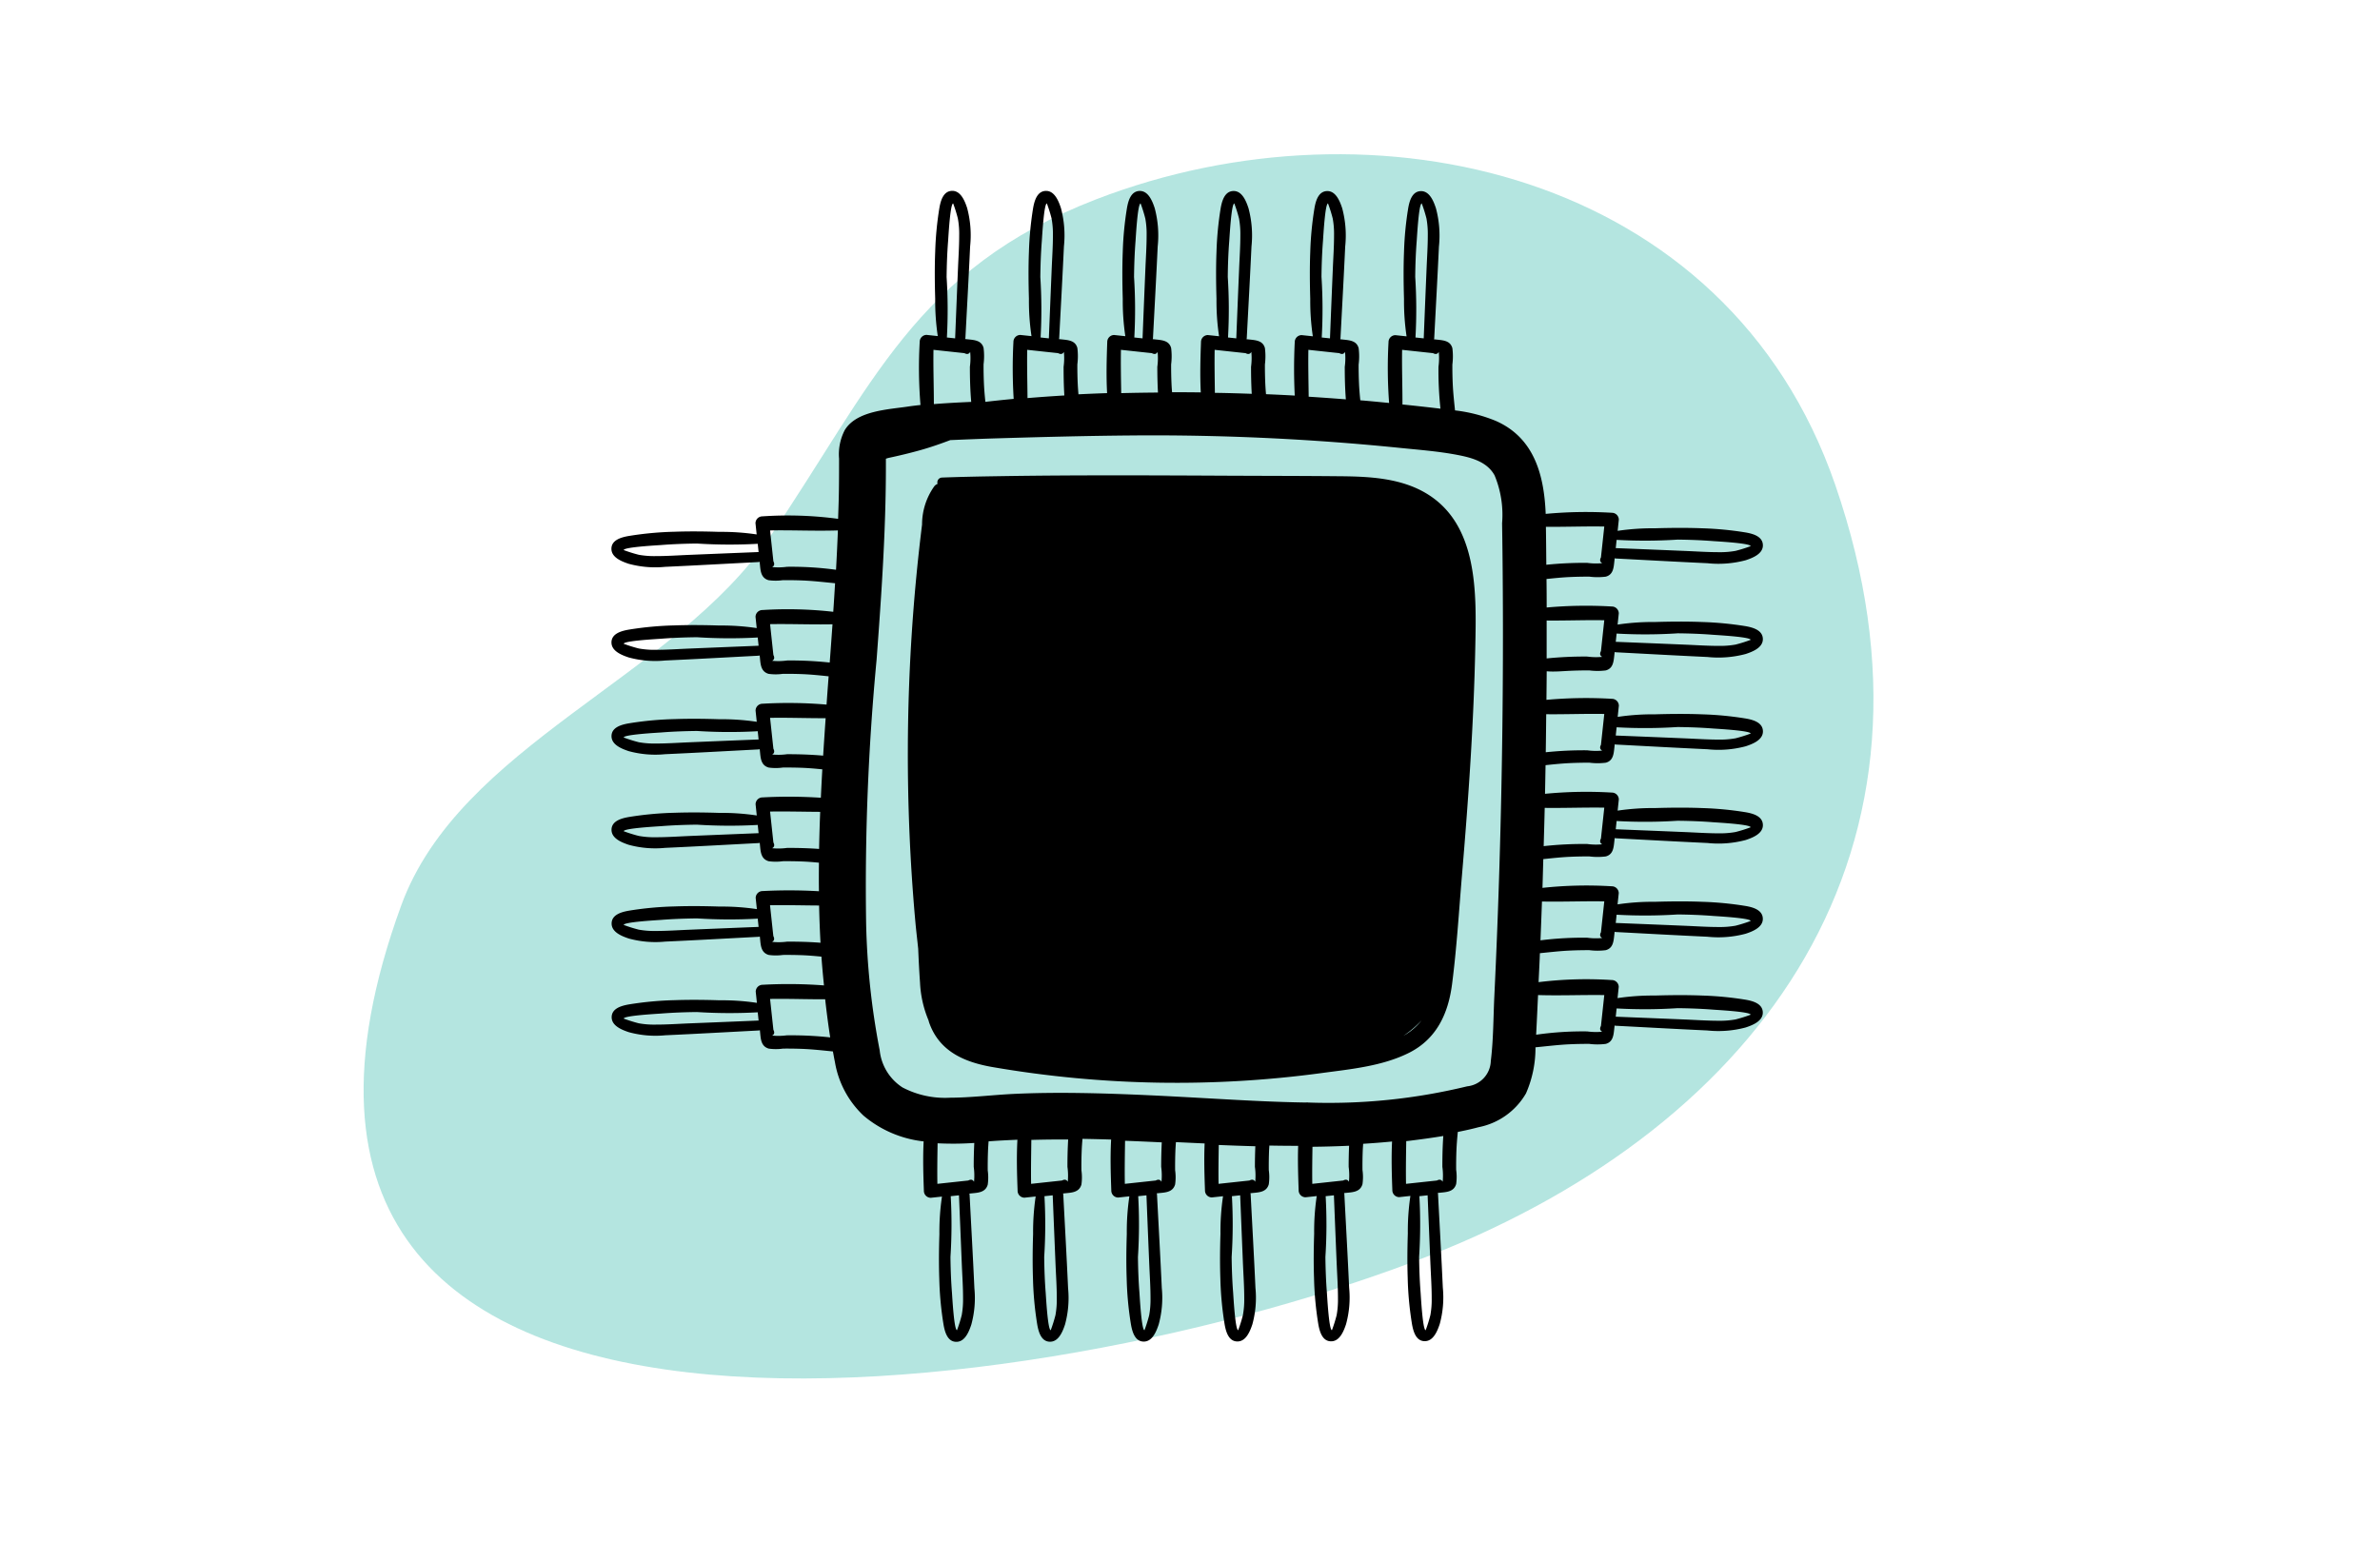
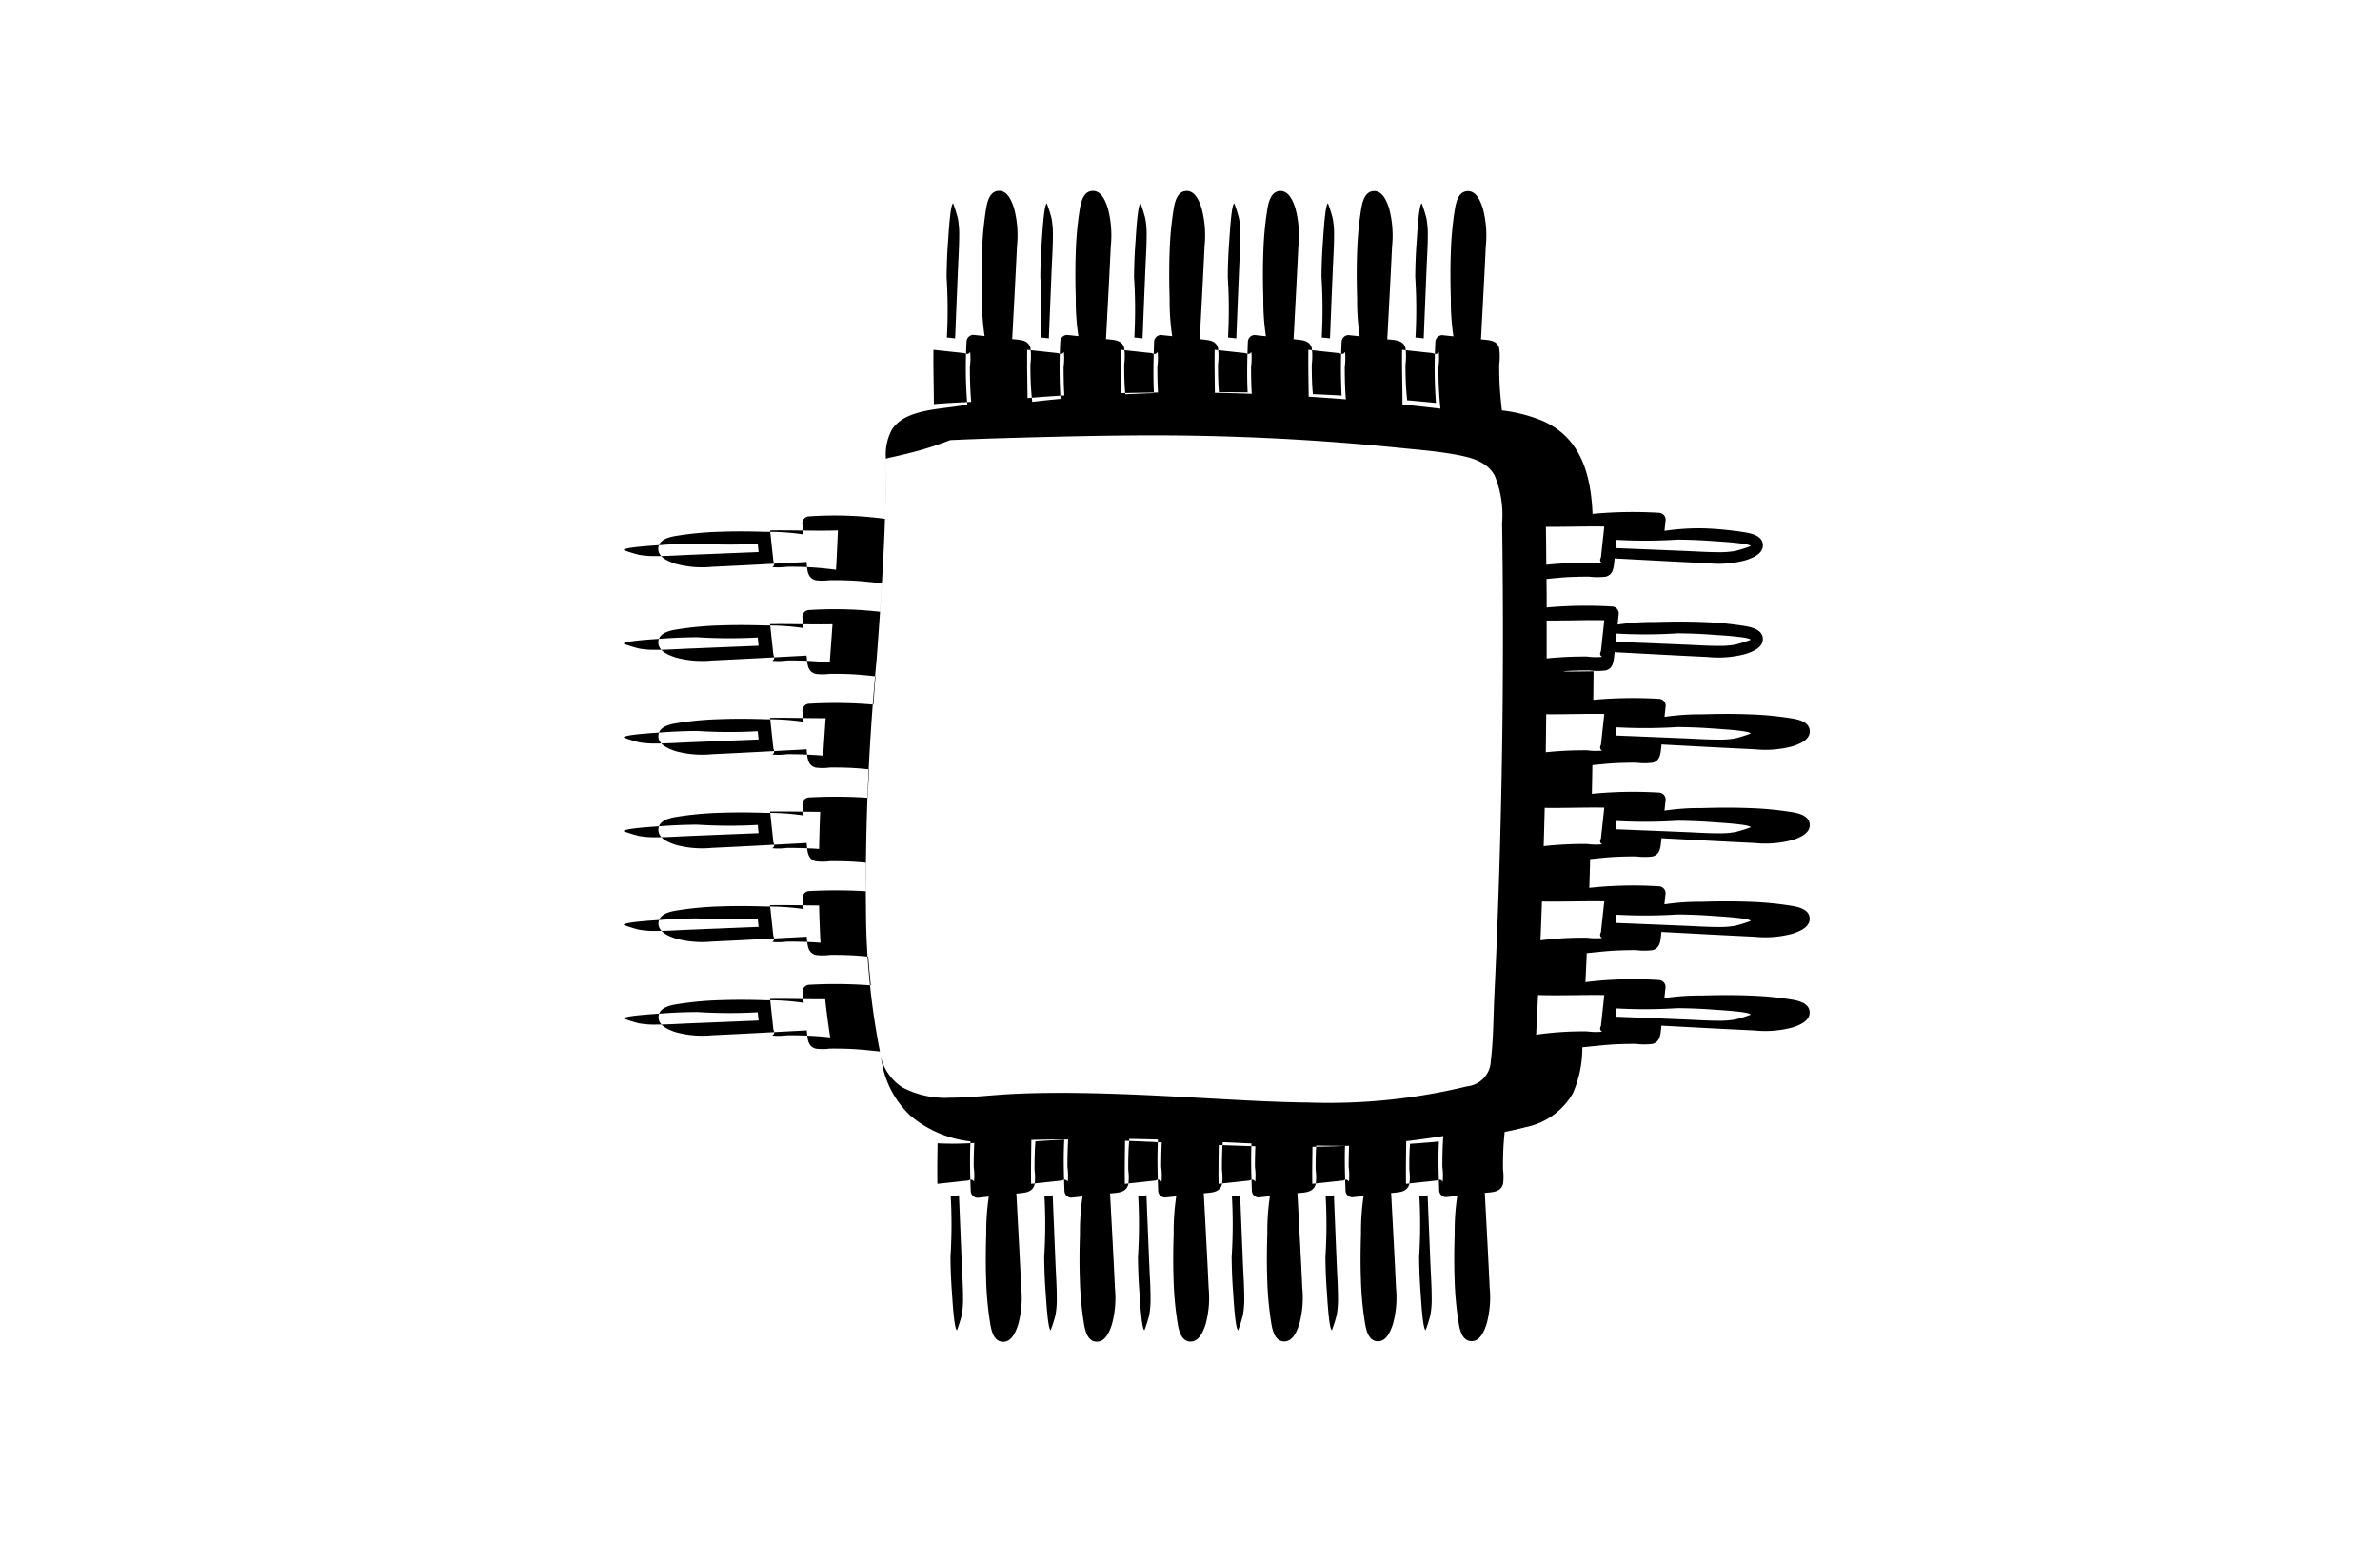
<svg xmlns="http://www.w3.org/2000/svg" width="216" height="140" viewBox="0 0 216 140">
-   <path id="Path_36184" data-name="Path 36184" d="M387.945-51.369c-9.826-28.445-41.876-35.6-67.035-25.91-16.473,6.344-20.374,17.015-29.641,30.651-8.7,12.812-28.176,18.931-33.472,33.481-20.786,57.078,58.989,45.3,93.394,31.738C381.483,6.65,399.366-18.313,387.945-51.369Z" transform="translate(-221.393 95.358)" fill="#95dad3" opacity="0.705" />
  <g id="i_operations">
    <g id="Layer_2" data-name="Layer 2" transform="translate(-473.059 -321)">
      <rect id="Rectangle_4057" data-name="Rectangle 4057" width="216" height="140" transform="translate(473.059 321)" fill="none" />
    </g>
    <g id="Layer_1" data-name="Layer 1" transform="translate(-488.828 -329.506)">
      <g id="Group_5823" data-name="Group 5823" transform="translate(544.324 346.866)">
-         <path id="Path_39296" data-name="Path 39296" d="M613.838,370.061c-2.3-1.353-5.087-1.5-7.69-1.523-3.447-.035-6.894-.033-10.342-.05-6.907-.033-13.817-.067-20.724.044-1.712.027-3.42.059-5.13.124a.437.437,0,0,0-.411.576.69.69,0,0,0-.281.192,5.975,5.975,0,0,0-1.129,3.5q-.313,2.526-.552,5.061-.484,5.169-.651,10.363a169.527,169.527,0,0,0,.588,20.548c.076.844.177,1.685.265,2.529.043,1.021.092,2.042.165,3.06a10.046,10.046,0,0,0,.77,3.434c.022.066.033.134.056.2.929,2.654,3.242,3.622,5.842,4.062a98.3,98.3,0,0,0,29.823.523c2.635-.355,5.487-.624,7.9-1.837,2.487-1.253,3.547-3.546,3.893-6.205.425-3.272.623-6.589.9-9.876.585-6.907,1.073-13.827,1.211-20.759C618.439,379.184,618.63,372.879,613.838,370.061Zm-2.008,49.261a9.886,9.886,0,0,0,1.636-1.394A5.492,5.492,0,0,1,611.831,419.323Z" transform="translate(-539.945 -342.668)" />
-         <path id="Path_39297" data-name="Path 39297" d="M631.335,390.394q.871-.038,1.74-.034a5.89,5.89,0,0,0,1.486,0c.663-.179.711-.787.774-1.371l.032-.3a.411.411,0,0,0,.09.023c2.775.145,5.551.3,8.326.429a9.6,9.6,0,0,0,3.478-.272c.609-.2,1.541-.563,1.556-1.325.016-.835-.9-1.081-1.562-1.2a30.276,30.276,0,0,0-3.968-.379c-1.417-.055-2.836-.042-4.252,0a21.717,21.717,0,0,0-3.4.234l.107-1.016a.63.63,0,0,0-.623-.624,39.925,39.925,0,0,0-5.921.09q0-1.3-.016-2.588c.717-.074,1.433-.148,2.156-.179q.871-.038,1.74-.033a5.945,5.945,0,0,0,1.486,0c.663-.18.711-.787.774-1.371l.032-.3a.49.49,0,0,0,.09.023c2.775.145,5.551.3,8.326.428a9.576,9.576,0,0,0,3.478-.272c.609-.2,1.541-.563,1.556-1.325.016-.834-.9-1.08-1.562-1.194a30.07,30.07,0,0,0-3.968-.38c-1.417-.054-2.836-.041-4.252,0a21.856,21.856,0,0,0-3.4.233l.107-1.015a.632.632,0,0,0-.623-.625,39.4,39.4,0,0,0-6.013.1c-.143-3.491-1.02-6.907-4.545-8.447a13.941,13.941,0,0,0-3.685-.946c-.082-.805-.171-1.609-.207-2.42q-.038-.871-.033-1.742a5.884,5.884,0,0,0,0-1.485c-.179-.664-.787-.711-1.371-.774l-.3-.032a.411.411,0,0,0,.023-.09c.144-2.776.3-5.551.428-8.326a9.574,9.574,0,0,0-.271-3.478c-.2-.61-.563-1.542-1.326-1.556-.834-.016-1.08.9-1.194,1.562a30.047,30.047,0,0,0-.379,3.968c-.055,1.417-.042,2.836,0,4.252a21.85,21.85,0,0,0,.233,3.4l-1.015-.108a.63.63,0,0,0-.623.624,42.591,42.591,0,0,0,.053,5.53c-.76-.074-1.519-.149-2.28-.215l-.334-.026c-.05-.5-.094-1-.116-1.509q-.038-.871-.035-1.742a5.881,5.881,0,0,0,0-1.485c-.18-.664-.787-.711-1.371-.774l-.3-.032a.489.489,0,0,0,.023-.09c.145-2.776.3-5.551.428-8.326a9.577,9.577,0,0,0-.272-3.478c-.2-.61-.563-1.542-1.325-1.556-.834-.016-1.08.9-1.194,1.562a30.048,30.048,0,0,0-.38,3.968c-.055,1.417-.042,2.836,0,4.252a21.858,21.858,0,0,0,.233,3.4l-1.015-.108a.632.632,0,0,0-.625.624,48.587,48.587,0,0,0,0,4.865c-.87-.05-1.739-.09-2.609-.127-.028-.319-.05-.638-.065-.958q-.038-.871-.034-1.742a5.881,5.881,0,0,0,0-1.485c-.179-.664-.787-.711-1.371-.774l-.3-.032a.411.411,0,0,0,.023-.09c.145-2.776.3-5.551.429-8.326a9.6,9.6,0,0,0-.272-3.478c-.2-.61-.563-1.542-1.325-1.556-.835-.016-1.081.9-1.2,1.562a30.234,30.234,0,0,0-.379,3.968c-.055,1.417-.042,2.836,0,4.252a21.571,21.571,0,0,0,.233,3.4l-1.016-.108a.63.63,0,0,0-.623.624c-.054,1.486-.1,3.045-.019,4.581q-1.3-.016-2.607-.017c-.022-.26-.041-.522-.051-.784q-.038-.871-.033-1.742a5.939,5.939,0,0,0,0-1.485c-.18-.664-.787-.711-1.371-.774l-.3-.032a.494.494,0,0,0,.023-.09c.145-2.776.3-5.551.428-8.326a9.576,9.576,0,0,0-.272-3.478c-.2-.61-.563-1.542-1.325-1.556-.834-.016-1.08.9-1.194,1.562a30.028,30.028,0,0,0-.38,3.968c-.054,1.417-.041,2.836,0,4.252a21.85,21.85,0,0,0,.233,3.4l-1.015-.108a.632.632,0,0,0-.625.624c-.054,1.51-.1,3.092-.014,4.652-.866.027-1.732.066-2.6.107-.027-.326-.051-.652-.066-.979q-.038-.871-.033-1.742a5.884,5.884,0,0,0,0-1.485c-.179-.664-.787-.711-1.371-.774l-.3-.032a.411.411,0,0,0,.023-.09c.145-2.776.3-5.551.429-8.326a9.6,9.6,0,0,0-.272-3.478c-.2-.61-.562-1.542-1.325-1.556-.835-.016-1.081.9-1.2,1.562a30.255,30.255,0,0,0-.379,3.968c-.055,1.417-.042,2.836,0,4.252a21.563,21.563,0,0,0,.233,3.4l-1.016-.108a.63.63,0,0,0-.624.624,45.469,45.469,0,0,0,.022,5.18q-1.286.12-2.568.27c-.056-.555-.107-1.111-.131-1.67q-.038-.871-.033-1.742a5.881,5.881,0,0,0,0-1.485c-.179-.664-.787-.711-1.371-.774l-.3-.032a.489.489,0,0,0,.023-.09c.145-2.776.3-5.551.428-8.326a9.6,9.6,0,0,0-.271-3.478c-.2-.61-.564-1.542-1.326-1.556-.834-.016-1.08.9-1.194,1.562a30.036,30.036,0,0,0-.379,3.968c-.055,1.417-.042,2.836,0,4.252a21.851,21.851,0,0,0,.233,3.4l-1.015-.108a.63.63,0,0,0-.623.624,41.152,41.152,0,0,0,.07,5.738c-.364.042-.729.081-1.093.137-1.826.277-4.7.371-5.776,2.138a4.743,4.743,0,0,0-.52,2.592c0,1.132,0,2.265-.025,3.4-.014.689-.041,1.378-.063,2.068a34.237,34.237,0,0,0-6.875-.225.629.629,0,0,0-.623.624l.107,1.016a21.7,21.7,0,0,0-3.4-.233c-1.349-.043-2.7-.059-4.05-.011a29.927,29.927,0,0,0-4.17.387c-.653.115-1.587.357-1.561,1.194.023.763.94,1.119,1.555,1.325a9.14,9.14,0,0,0,3.31.281c2.832-.129,5.664-.289,8.495-.436a.489.489,0,0,0,.09-.024l.012.11c.068.641.062,1.346.794,1.56a4.64,4.64,0,0,0,1.292,0q.871-.009,1.74.024c1.009.038,2.008.156,3.01.254-.053.865-.106,1.728-.166,2.592a36.683,36.683,0,0,0-6.431-.16.628.628,0,0,0-.623.623l.107,1.015a21.688,21.688,0,0,0-3.4-.233c-1.349-.043-2.7-.057-4.05-.011a30.284,30.284,0,0,0-4.17.387c-.653.115-1.587.358-1.561,1.194.023.764.94,1.119,1.555,1.326a9.14,9.14,0,0,0,3.31.28c2.832-.128,5.664-.289,8.495-.436a.407.407,0,0,0,.09-.023l.012.109c.068.643.062,1.347.794,1.561a4.634,4.634,0,0,0,1.292,0q.871-.009,1.74.024c.812.031,1.616.115,2.421.2q-.1,1.283-.189,2.568a40.7,40.7,0,0,0-5.819-.079.629.629,0,0,0-.623.623l.107,1.016a21.7,21.7,0,0,0-3.4-.233c-1.349-.043-2.7-.058-4.05-.011a29.918,29.918,0,0,0-4.17.387c-.653.115-1.587.357-1.561,1.194.023.763.94,1.119,1.555,1.325a9.138,9.138,0,0,0,3.31.28c2.832-.128,5.664-.288,8.495-.435a.489.489,0,0,0,.09-.024l.012.109c.068.643.062,1.347.794,1.561a4.633,4.633,0,0,0,1.292,0q.871-.009,1.74.023c.618.024,1.23.079,1.843.14q-.074,1.288-.133,2.579a44.584,44.584,0,0,0-5.3-.031.628.628,0,0,0-.623.623l.107,1.015a21.689,21.689,0,0,0-3.4-.233c-1.349-.043-2.7-.057-4.05-.011a30.1,30.1,0,0,0-4.17.387c-.653.115-1.587.357-1.561,1.194.023.763.94,1.119,1.555,1.326a9.139,9.139,0,0,0,3.31.279c2.832-.128,5.664-.289,8.495-.436a.494.494,0,0,0,.09-.023l.012.109c.068.643.062,1.347.794,1.561a4.638,4.638,0,0,0,1.292,0q.871-.009,1.74.024c.515.019,1.026.062,1.536.111-.01.864-.013,1.727,0,2.591a46.339,46.339,0,0,0-5.118-.016.629.629,0,0,0-.623.624l.107,1.015a21.827,21.827,0,0,0-3.4-.232c-1.349-.044-2.7-.059-4.05-.012a30.284,30.284,0,0,0-4.17.387c-.653.116-1.587.358-1.561,1.2.023.763.94,1.119,1.555,1.325a9.14,9.14,0,0,0,3.31.28c2.832-.128,5.664-.288,8.495-.436a.407.407,0,0,0,.09-.023l.012.109c.068.643.062,1.347.794,1.561a4.638,4.638,0,0,0,1.292,0q.871-.009,1.74.023c.588.023,1.172.074,1.753.131.061.872.143,1.741.231,2.612a42.6,42.6,0,0,0-5.571-.057.63.63,0,0,0-.623.625l.107,1.015a21.681,21.681,0,0,0-3.4-.233c-1.349-.043-2.7-.057-4.05-.011a30.1,30.1,0,0,0-4.17.387c-.653.115-1.587.357-1.561,1.194.023.763.94,1.119,1.555,1.325a9.14,9.14,0,0,0,3.31.281c2.832-.128,5.664-.289,8.495-.436a.484.484,0,0,0,.09-.023l.012.109c.068.643.062,1.347.794,1.561a4.636,4.636,0,0,0,1.292,0q.871-.009,1.74.024c.936.036,1.862.141,2.791.234.06.324.117.649.185.971a8.647,8.647,0,0,0,2.594,4.855,10.165,10.165,0,0,0,5.455,2.338c-.076,1.509-.03,3.035.023,4.494a.63.63,0,0,0,.625.625l1.015-.109a21.709,21.709,0,0,0-.233,3.4c-.043,1.35-.057,2.7-.011,4.052a29.934,29.934,0,0,0,.387,4.17c.115.653.357,1.587,1.194,1.561.763-.023,1.119-.94,1.325-1.555a9.141,9.141,0,0,0,.281-3.31c-.129-2.832-.289-5.664-.436-8.5a.55.55,0,0,0-.023-.09l.109-.011c.641-.068,1.347-.062,1.561-.8a4.672,4.672,0,0,0,0-1.291q-.009-.871.024-1.74c.011-.3.031-.6.054-.9.872-.067,1.744-.109,2.616-.146-.087,1.554-.038,3.132.017,4.634a.628.628,0,0,0,.624.625l1.015-.109a22.008,22.008,0,0,0-.233,3.4c-.043,1.35-.057,2.7-.011,4.052a30.3,30.3,0,0,0,.387,4.17c.115.653.358,1.587,1.194,1.561.764-.023,1.119-.94,1.326-1.555a9.14,9.14,0,0,0,.279-3.31c-.128-2.832-.288-5.664-.436-8.5a.448.448,0,0,0-.023-.09l.109-.011c.643-.068,1.347-.062,1.561-.8a4.674,4.674,0,0,0,0-1.291q-.011-.871.023-1.74c.014-.374.041-.744.073-1.116q1.3.022,2.6.062c-.087,1.556-.038,3.134.016,4.639a.63.63,0,0,0,.623.625l1.016-.109a21.717,21.717,0,0,0-.233,3.4c-.043,1.35-.059,2.7-.011,4.052a29.925,29.925,0,0,0,.387,4.17c.115.653.357,1.587,1.194,1.561.763-.023,1.119-.94,1.325-1.555a9.141,9.141,0,0,0,.281-3.31c-.129-2.832-.289-5.664-.436-8.5a.545.545,0,0,0-.024-.09l.11-.011c.641-.068,1.346-.062,1.56-.8a4.627,4.627,0,0,0,0-1.291q-.009-.871.024-1.74c.01-.27.029-.539.048-.807l2.605.121c-.061,1.436-.017,2.886.033,4.273a.628.628,0,0,0,.623.625l1.015-.109a21.709,21.709,0,0,0-.233,3.4c-.043,1.35-.057,2.7-.011,4.052a30.3,30.3,0,0,0,.387,4.17c.115.653.358,1.587,1.194,1.561.764-.023,1.119-.94,1.326-1.555a9.143,9.143,0,0,0,.279-3.31c-.128-2.832-.289-5.664-.436-8.5a.448.448,0,0,0-.023-.09l.109-.011c.643-.068,1.347-.062,1.561-.8a4.632,4.632,0,0,0,0-1.291q-.009-.871.024-1.74c.006-.162.019-.324.03-.485.871.018,1.742.025,2.612.026-.048,1.362,0,2.731.044,4.044a.629.629,0,0,0,.624.625l1.016-.109a21.717,21.717,0,0,0-.233,3.4c-.043,1.35-.058,2.7-.011,4.052a29.944,29.944,0,0,0,.387,4.17c.115.653.357,1.587,1.194,1.561.763-.023,1.119-.94,1.325-1.555a9.14,9.14,0,0,0,.28-3.31c-.128-2.832-.288-5.664-.435-8.5a.545.545,0,0,0-.024-.09l.11-.011c.641-.068,1.346-.062,1.56-.8a4.629,4.629,0,0,0,0-1.291q-.009-.871.023-1.74c.008-.211.025-.422.038-.631.874-.055,1.749-.122,2.623-.208-.072,1.486-.026,2.988.026,4.424a.628.628,0,0,0,.623.625l1.015-.109a21.709,21.709,0,0,0-.233,3.4c-.043,1.35-.057,2.7-.011,4.052a30.131,30.131,0,0,0,.387,4.17c.115.653.357,1.587,1.194,1.561.763-.023,1.119-.94,1.326-1.555a9.14,9.14,0,0,0,.28-3.31c-.128-2.832-.289-5.664-.436-8.5a.537.537,0,0,0-.023-.09l.109-.011c.643-.068,1.347-.062,1.561-.8a4.625,4.625,0,0,0,0-1.291q-.009-.871.024-1.74c.022-.567.07-1.131.125-1.694.638-.128,1.273-.266,1.9-.434a6.382,6.382,0,0,0,4.288-3.066,10.254,10.254,0,0,0,.861-4.182c1.049-.1,2.093-.232,3.149-.277q.871-.038,1.74-.033a5.89,5.89,0,0,0,1.486,0c.663-.179.711-.787.774-1.371l.032-.3a.407.407,0,0,0,.09.023c2.775.145,5.551.3,8.326.428a9.574,9.574,0,0,0,3.478-.271c.609-.2,1.541-.563,1.556-1.326.016-.834-.9-1.08-1.562-1.194a30.068,30.068,0,0,0-3.968-.379c-1.417-.055-2.836-.042-4.252,0a21.856,21.856,0,0,0-3.4.233l.107-1.015a.63.63,0,0,0-.623-.623,35.519,35.519,0,0,0-6.651.19c.032-.7.07-1.409.1-2.114.007-.171.012-.343.019-.514.915-.091,1.828-.2,2.75-.24q.871-.038,1.74-.035a5.891,5.891,0,0,0,1.486,0c.663-.18.711-.787.774-1.371l.032-.3a.485.485,0,0,0,.09.023c2.775.145,5.551.3,8.326.428a9.575,9.575,0,0,0,3.478-.272c.609-.2,1.541-.563,1.556-1.325.016-.834-.9-1.081-1.562-1.194a30.07,30.07,0,0,0-3.968-.38c-1.417-.055-2.836-.042-4.252,0a21.715,21.715,0,0,0-3.4.233q.054-.509.107-1.015a.631.631,0,0,0-.623-.625,37.49,37.49,0,0,0-6.3.143c.029-.871.05-1.742.075-2.611.815-.085,1.627-.174,2.447-.21q.871-.038,1.74-.033a5.89,5.89,0,0,0,1.486,0c.663-.179.711-.787.774-1.371l.032-.3a.4.4,0,0,0,.09.023c2.775.145,5.551.3,8.326.428a9.576,9.576,0,0,0,3.478-.271c.609-.2,1.541-.563,1.556-1.326.016-.834-.9-1.08-1.562-1.194a30.068,30.068,0,0,0-3.968-.379c-1.417-.055-2.836-.042-4.252,0a21.849,21.849,0,0,0-3.4.233q.054-.507.107-1.015a.63.63,0,0,0-.623-.623,38.868,38.868,0,0,0-6.075.111q.027-1.3.049-2.6c.747-.078,1.493-.156,2.246-.189q.871-.038,1.74-.035a5.893,5.893,0,0,0,1.486,0c.663-.18.711-.787.774-1.371l.032-.3a.485.485,0,0,0,.09.023c2.775.145,5.551.3,8.326.428a9.576,9.576,0,0,0,3.478-.272c.609-.2,1.541-.563,1.556-1.325.016-.834-.9-1.08-1.562-1.194a30.06,30.06,0,0,0-3.968-.38c-1.417-.055-2.836-.042-4.252,0a21.849,21.849,0,0,0-3.4.233q.054-.509.107-1.015a.632.632,0,0,0-.623-.625,39.982,39.982,0,0,0-5.95.093c.008-.864.02-1.728.024-2.592C629.9,390.5,630.615,390.425,631.335,390.394Zm-14.068-35.772c.011-1.08.05-2.158.134-3.235.031-.388.188-3.391.459-3.413a12.8,12.8,0,0,1,.429,1.368,7.924,7.924,0,0,1,.119,1.541c0,1-.069,2-.11,3q-.133,3.169-.259,6.337l-.749-.08A45.953,45.953,0,0,0,617.266,354.622Zm-1.19,6.638,2.044.22.76.081c.236.129.411.091.523-.112a5.791,5.791,0,0,1-.027,1.353,33.243,33.243,0,0,0,.18,3.8l-.456-.054q-1.5-.176-2.993-.328C616.114,364.568,616.048,362.909,616.077,361.259Zm-7.317-6.638c.012-1.08.051-2.158.135-3.235.03-.388.188-3.391.457-3.413a12.79,12.79,0,0,1,.429,1.368,7.825,7.825,0,0,1,.119,1.541c0,1-.068,2-.11,3q-.133,3.169-.259,6.337l-.748-.08A46.2,46.2,0,0,0,608.76,354.622Zm-1.188,6.638,2.044.22.76.081c.235.129.41.091.522-.112a5.786,5.786,0,0,1-.026,1.353c0,.971.023,1.966.1,2.953q-1.686-.133-3.374-.24C607.583,364.1,607.546,362.674,607.571,361.259Zm-7.317-6.638c.011-1.08.05-2.158.134-3.235.031-.388.189-3.391.459-3.413a12.8,12.8,0,0,1,.429,1.368,7.924,7.924,0,0,1,.119,1.541c0,1-.068,2-.11,3q-.133,3.169-.259,6.337l-.749-.08A45.94,45.94,0,0,0,600.254,354.622Zm-1.188,6.638,2.043.22.76.081c.237.129.411.091.523-.112a5.85,5.85,0,0,1-.026,1.353c0,.807.016,1.629.063,2.451-1.015-.036-2.031-.067-3.045-.085-.1,0-.2,0-.3,0C599.069,363.862,599.043,362.559,599.065,361.259Zm-7.318-6.638c.012-1.08.051-2.158.135-3.235.03-.388.188-3.391.459-3.413a13.1,13.1,0,0,1,.428,1.368,7.738,7.738,0,0,1,.119,1.541c0,1-.068,2-.11,3q-.133,3.169-.259,6.337l-.748-.08A46.2,46.2,0,0,0,591.747,354.622Zm-1.188,6.638,2.044.22.76.081c.237.129.41.091.522-.112a5.783,5.783,0,0,1-.026,1.353c0,.769.016,1.554.059,2.336q-1.668.011-3.336.053C590.563,363.879,590.536,362.567,590.559,361.259Zm-7.317-6.638c.012-1.08.05-2.158.134-3.235.031-.388.189-3.391.459-3.413a12.761,12.761,0,0,1,.429,1.368,7.924,7.924,0,0,1,.12,1.541c0,1-.068,2-.11,3q-.132,3.169-.259,6.337l-.749-.08A45.953,45.953,0,0,0,583.241,354.622Zm-1.188,6.638,2.042.22.76.081c.237.129.411.091.523-.112a5.85,5.85,0,0,1-.026,1.353c0,.855.014,1.728.069,2.6q-1.673.1-3.344.238C582.069,364.178,582.027,362.716,582.053,361.259Zm-7.318-6.638c.012-1.08.051-2.158.135-3.235.03-.388.188-3.391.459-3.413a12.8,12.8,0,0,1,.428,1.368,7.738,7.738,0,0,1,.12,1.541c0,1-.068,2-.11,3q-.132,3.169-.259,6.337l-.748-.08A46.2,46.2,0,0,0,574.735,354.622Zm-1.188,6.638,2.044.22.76.081c.237.129.41.091.522-.112a5.783,5.783,0,0,1-.026,1.353c0,1.048.029,2.121.121,3.184-1.132.05-2.262.109-3.39.2C573.581,364.547,573.518,362.9,573.546,361.259ZM551.34,379.873c-1,.042-2,.112-3,.11a7.938,7.938,0,0,1-1.541-.119,12.979,12.979,0,0,1-1.368-.429c.021-.27,3.024-.428,3.412-.457,1.076-.085,2.156-.123,3.235-.135a46.216,46.216,0,0,0,5.518.024l.079.748Q554.508,379.743,551.34,379.873Zm8.919,1.08a5.862,5.862,0,0,1-1.354.026q.3-.168.113-.522l-.062-.57q-.12-1.118-.24-2.234c2.05-.036,4.111.067,6.155,0q-.065,1.663-.156,3.325c0,.082-.011.164-.016.246A30.1,30.1,0,0,0,560.259,380.953Zm-8.919,7.426c-1,.042-2,.112-3,.111a7.84,7.84,0,0,1-1.541-.121,12.992,12.992,0,0,1-1.368-.428c.021-.271,3.024-.429,3.412-.459,1.076-.084,2.156-.123,3.235-.135a46.2,46.2,0,0,0,5.518.024l.079.749Q554.508,388.248,551.34,388.379Zm8.919,1.08a5.87,5.87,0,0,1-1.354.028q.3-.168.113-.523l-.062-.57-.24-2.234c1.886-.032,3.782.05,5.665.012q-.122,1.736-.252,3.473A32.919,32.919,0,0,0,560.259,389.459Zm-8.919,7.427c-1,.042-2,.112-3,.11a7.929,7.929,0,0,1-1.541-.119,12.952,12.952,0,0,1-1.368-.429c.021-.27,3.024-.428,3.412-.457,1.076-.085,2.156-.123,3.235-.135a45.962,45.962,0,0,0,5.518.023l.079.749Q554.508,396.754,551.34,396.886Zm8.919,1.08a5.865,5.865,0,0,1-1.354.026q.3-.168.113-.523l-.062-.569q-.12-1.118-.24-2.234c1.678-.03,3.366.039,5.044.03q-.12,1.7-.227,3.4C562.44,398,561.337,397.964,560.259,397.966Zm-8.919,7.426c-1,.042-2,.112-3,.11a7.751,7.751,0,0,1-1.541-.119,12.992,12.992,0,0,1-1.368-.428c.021-.271,3.024-.429,3.412-.459,1.076-.084,2.156-.123,3.235-.135a46.229,46.229,0,0,0,5.518.024l.079.748Q554.508,405.261,551.34,405.391Zm8.919,1.08a5.8,5.8,0,0,1-1.354.026c.2-.112.241-.285.113-.522l-.062-.57-.24-2.234c1.513-.026,3.034.02,4.548.026q-.068,1.682-.1,3.367C562.191,406.493,561.214,406.47,560.259,406.471ZM551.34,413.9c-1,.042-2,.111-3,.11a7.938,7.938,0,0,1-1.541-.119,12.95,12.95,0,0,1-1.368-.429c.021-.27,3.024-.428,3.412-.459,1.076-.084,2.156-.122,3.235-.134a45.962,45.962,0,0,0,5.518.023l.079.749Q554.508,413.766,551.34,413.9Zm8.919,1.08A5.861,5.861,0,0,1,558.9,415q.3-.168.113-.523l-.062-.57-.24-2.232c1.482-.026,2.969.017,4.454.025q.036,1.691.128,3.38C562.283,415,561.259,414.977,560.259,414.978ZM551.34,422.4c-1,.042-2,.112-3,.11a7.751,7.751,0,0,1-1.541-.119,13.273,13.273,0,0,1-1.368-.428c.021-.271,3.024-.429,3.412-.459,1.076-.084,2.156-.123,3.235-.135a46.216,46.216,0,0,0,5.518.024l.079.748Q554.508,422.274,551.34,422.4Zm8.919,1.08a5.8,5.8,0,0,1-1.354.026c.2-.112.241-.285.113-.522l-.062-.57-.24-2.234c1.664-.029,3.337.038,5,.03.129,1.154.277,2.31.457,3.46A32.7,32.7,0,0,0,560.259,423.484Zm15.861,20.86c.042,1,.112,2,.11,3a7.938,7.938,0,0,1-.12,1.541,12.947,12.947,0,0,1-.429,1.368c-.27-.021-.428-3.026-.458-3.414-.084-1.075-.123-2.155-.135-3.233a46.216,46.216,0,0,0,.024-5.518l.748-.079Q575.99,441.176,576.12,444.343Zm1.106-7.564c-.112-.2-.287-.241-.522-.114l-.57.061-2.234.241c-.021-1.225,0-2.453.019-3.681a28.476,28.476,0,0,0,3.331-.031c-.036.727-.053,1.455-.051,2.169A5.8,5.8,0,0,1,577.226,436.779Zm7.4,7.564c.042,1,.112,2,.111,3a7.938,7.938,0,0,1-.12,1.541,13.209,13.209,0,0,1-.429,1.368c-.271-.021-.428-3.026-.459-3.414-.084-1.075-.123-2.155-.134-3.233a45.974,45.974,0,0,0,.023-5.518l.749-.079Q584.495,441.176,584.626,444.343Zm1.107-7.564c-.112-.2-.287-.241-.523-.114l-.57.061-2.234.241c-.023-1.327.007-2.659.021-3.988q1.672-.047,3.343-.037c-.05.833-.067,1.665-.066,2.482A5.87,5.87,0,0,1,585.733,436.779Zm7.4,7.564c.042,1,.112,2,.11,3a7.933,7.933,0,0,1-.119,1.541,12.96,12.96,0,0,1-.429,1.368c-.27-.021-.428-3.026-.457-3.414-.085-1.075-.123-2.155-.135-3.233a46.216,46.216,0,0,0,.024-5.518l.748-.079Q593,441.176,593.133,444.343Zm1.106-7.564c-.112-.2-.287-.241-.522-.114l-.57.061-2.234.241c-.023-1.3,0-2.605.02-3.908l.263.008q1.534.061,3.069.135c-.037.745-.054,1.491-.053,2.222A5.858,5.858,0,0,1,594.239,436.779Zm7.4,7.564c.042,1,.112,2,.111,3a7.84,7.84,0,0,1-.121,1.541,13,13,0,0,1-.428,1.368c-.271-.021-.429-3.026-.459-3.414-.084-1.075-.123-2.155-.135-3.233a45.974,45.974,0,0,0,.024-5.518l.749-.079Q601.508,441.176,601.638,444.343Zm1.107-7.564c-.112-.2-.287-.241-.523-.114l-.57.061-2.234.241c-.02-1.174,0-2.352.018-3.528q1.659.07,3.319.116c-.025.627-.038,1.253-.038,1.869A5.866,5.866,0,0,1,602.745,436.779Zm7.4,7.564c.042,1,.111,2,.11,3a7.928,7.928,0,0,1-.119,1.541,12.96,12.96,0,0,1-.429,1.368c-.27-.021-.428-3.026-.457-3.414-.085-1.075-.123-2.155-.135-3.233a45.962,45.962,0,0,0,.023-5.518l.749-.079Q610.013,441.176,610.145,444.343Zm1.106-7.564c-.112-.2-.287-.241-.522-.114l-.57.061-2.234.241c-.02-1.119,0-2.241.016-3.364q1.663-.018,3.323-.094c-.026.643-.041,1.284-.039,1.915A5.861,5.861,0,0,1,611.251,436.779Zm7.4,7.564c.042,1,.112,2,.11,3a7.751,7.751,0,0,1-.119,1.541,13,13,0,0,1-.428,1.368c-.271-.021-.429-3.026-.459-3.414-.084-1.075-.123-2.155-.135-3.233a46.2,46.2,0,0,0,.024-5.518l.748-.079Q618.521,441.176,618.651,444.343Zm1.107-7.564c-.114-.2-.287-.241-.523-.114l-.57.061-2.234.241c-.023-1.29,0-2.585.02-3.877.076-.01.154-.016.231-.025,1.042-.128,2.09-.269,3.133-.442-.067.938-.086,1.88-.085,2.8A5.866,5.866,0,0,1,619.758,436.779Zm5.16-28.946q-.183,6.063-.473,12.12c-.092,1.939-.081,3.926-.319,5.853a2.387,2.387,0,0,1-2.145,2.309,53.207,53.207,0,0,1-14.431,1.471.411.411,0,0,0-.183,0c-2.9-.043-5.785-.205-8.62-.364-3.969-.222-7.944-.442-11.921-.5-1.982-.029-3.964-.013-5.943.079-1.946.091-3.888.34-5.836.348a8.321,8.321,0,0,1-4.306-.928,4.573,4.573,0,0,1-2.077-3.372,68.1,68.1,0,0,1-1.232-11.524,217.132,217.132,0,0,1,.951-23.94c.293-3.933.575-7.869.726-11.811.078-2,.122-4,.118-6,0-.054,0-.233,0-.426a2.36,2.36,0,0,1,.235-.073c.978-.209,1.941-.44,2.9-.708.919-.257,1.818-.572,2.711-.91,1.378-.059,2.757-.116,4.138-.158,4.073-.121,8.144-.228,12.218-.263a221.818,221.818,0,0,1,24.425,1.126c1.739.178,3.507.308,5.226.638,1.3.247,2.711.62,3.39,1.86a9.326,9.326,0,0,1,.68,4.341q.048,3.083.065,6.167Q625.289,395.5,624.918,407.833Zm16.144-20.838c1.079.011,2.158.05,3.234.134.388.031,3.391.189,3.413.459a12.968,12.968,0,0,1-1.368.429,7.933,7.933,0,0,1-1.541.119c-1,0-2-.068-3-.11q-3.168-.133-6.335-.259l.079-.749A45.973,45.973,0,0,0,641.062,386.995Zm-6.638-1.188q-.109,1.021-.22,2.042l-.082.76q-.192.355.113.523a5.8,5.8,0,0,1-1.354-.027,33.85,33.85,0,0,0-3.687.17c0-1.148,0-2.294,0-3.442C630.934,385.848,632.684,385.775,634.425,385.806Zm6.638-7.318c1.079.012,2.158.051,3.234.135.388.03,3.391.188,3.413.459a13.274,13.274,0,0,1-1.368.428,7.751,7.751,0,0,1-1.541.119c-1,0-2-.068-3-.11q-3.168-.133-6.335-.259l.079-.748A46.215,46.215,0,0,0,641.062,378.488Zm-6.638-1.188q-.109,1.021-.22,2.044l-.082.76c-.128.237-.09.41.113.522a5.794,5.794,0,0,1-1.354-.026,33.519,33.519,0,0,0-3.717.172c-.011-1.149-.018-2.3-.037-3.447C630.889,377.342,632.662,377.268,634.425,377.3Zm6.638,43.72c1.079.011,2.158.05,3.234.134.388.031,3.391.188,3.413.459a13.261,13.261,0,0,1-1.368.429,7.933,7.933,0,0,1-1.541.12c-1,0-2-.069-3-.111q-3.168-.131-6.335-.258l.079-.749A45.973,45.973,0,0,0,641.062,421.019Zm-6.638-1.19q-.109,1.023-.22,2.044l-.082.76q-.192.355.113.523a5.867,5.867,0,0,1-1.354-.027,29.507,29.507,0,0,0-4.639.3c0-.063.006-.128.008-.192.06-1.135.109-2.272.164-3.408C630.41,419.892,632.424,419.8,634.425,419.83Zm6.638-7.317c1.079.012,2.158.051,3.234.135.388.03,3.391.188,3.413.457a12.953,12.953,0,0,1-1.368.429,7.933,7.933,0,0,1-1.541.12c-1,0-2-.068-3-.11q-3.168-.133-6.335-.259l.079-.748A46.228,46.228,0,0,0,641.062,412.513Zm-6.638-1.188q-.109,1.021-.22,2.044l-.082.76q-.192.353.113.522a5.794,5.794,0,0,1-1.354-.026,30.934,30.934,0,0,0-4.247.237q.072-1.761.135-3.524C630.649,411.374,632.542,411.291,634.425,411.324Zm6.638-7.317c1.079.011,2.158.05,3.234.134.388.031,3.391.188,3.413.459a12.952,12.952,0,0,1-1.368.429,7.933,7.933,0,0,1-1.541.119c-1,0-2-.069-3-.111q-3.168-.131-6.335-.258l.079-.749A45.973,45.973,0,0,0,641.062,404.007Zm-6.638-1.19q-.109,1.023-.22,2.044l-.082.76q-.192.355.113.523a5.8,5.8,0,0,1-1.354-.027,32.616,32.616,0,0,0-3.956.195c.032-1.157.067-2.315.093-3.473C630.816,402.863,632.626,402.786,634.425,402.817Zm6.638-7.317c1.079.012,2.158.051,3.234.135.388.03,3.391.188,3.413.457a12.968,12.968,0,0,1-1.368.429,7.838,7.838,0,0,1-1.541.119c-1,0-2-.068-3-.11q-3.168-.133-6.335-.259l.079-.748A46.215,46.215,0,0,0,641.062,395.5Zm-6.638-1.188q-.109,1.021-.22,2.044l-.082.76q-.192.353.113.522a5.8,5.8,0,0,1-1.354-.026,33.276,33.276,0,0,0-3.767.177c.018-1.15.029-2.3.041-3.452C630.908,394.355,632.671,394.281,634.425,394.312Z" transform="translate(-544.323 -346.866)" />
+         <path id="Path_39297" data-name="Path 39297" d="M631.335,390.394q.871-.038,1.74-.034a5.89,5.89,0,0,0,1.486,0c.663-.179.711-.787.774-1.371l.032-.3a.411.411,0,0,0,.09.023c2.775.145,5.551.3,8.326.429a9.6,9.6,0,0,0,3.478-.272c.609-.2,1.541-.563,1.556-1.325.016-.835-.9-1.081-1.562-1.2a30.276,30.276,0,0,0-3.968-.379c-1.417-.055-2.836-.042-4.252,0a21.717,21.717,0,0,0-3.4.234l.107-1.016a.63.63,0,0,0-.623-.624,39.925,39.925,0,0,0-5.921.09q0-1.3-.016-2.588c.717-.074,1.433-.148,2.156-.179q.871-.038,1.74-.033a5.945,5.945,0,0,0,1.486,0c.663-.18.711-.787.774-1.371l.032-.3a.49.49,0,0,0,.09.023c2.775.145,5.551.3,8.326.428a9.576,9.576,0,0,0,3.478-.272c.609-.2,1.541-.563,1.556-1.325.016-.834-.9-1.08-1.562-1.194a30.07,30.07,0,0,0-3.968-.38a21.856,21.856,0,0,0-3.4.233l.107-1.015a.632.632,0,0,0-.623-.625,39.4,39.4,0,0,0-6.013.1c-.143-3.491-1.02-6.907-4.545-8.447a13.941,13.941,0,0,0-3.685-.946c-.082-.805-.171-1.609-.207-2.42q-.038-.871-.033-1.742a5.884,5.884,0,0,0,0-1.485c-.179-.664-.787-.711-1.371-.774l-.3-.032a.411.411,0,0,0,.023-.09c.144-2.776.3-5.551.428-8.326a9.574,9.574,0,0,0-.271-3.478c-.2-.61-.563-1.542-1.326-1.556-.834-.016-1.08.9-1.194,1.562a30.047,30.047,0,0,0-.379,3.968c-.055,1.417-.042,2.836,0,4.252a21.85,21.85,0,0,0,.233,3.4l-1.015-.108a.63.63,0,0,0-.623.624,42.591,42.591,0,0,0,.053,5.53c-.76-.074-1.519-.149-2.28-.215l-.334-.026c-.05-.5-.094-1-.116-1.509q-.038-.871-.035-1.742a5.881,5.881,0,0,0,0-1.485c-.18-.664-.787-.711-1.371-.774l-.3-.032a.489.489,0,0,0,.023-.09c.145-2.776.3-5.551.428-8.326a9.577,9.577,0,0,0-.272-3.478c-.2-.61-.563-1.542-1.325-1.556-.834-.016-1.08.9-1.194,1.562a30.048,30.048,0,0,0-.38,3.968c-.055,1.417-.042,2.836,0,4.252a21.858,21.858,0,0,0,.233,3.4l-1.015-.108a.632.632,0,0,0-.625.624,48.587,48.587,0,0,0,0,4.865c-.87-.05-1.739-.09-2.609-.127-.028-.319-.05-.638-.065-.958q-.038-.871-.034-1.742a5.881,5.881,0,0,0,0-1.485c-.179-.664-.787-.711-1.371-.774l-.3-.032a.411.411,0,0,0,.023-.09c.145-2.776.3-5.551.429-8.326a9.6,9.6,0,0,0-.272-3.478c-.2-.61-.563-1.542-1.325-1.556-.835-.016-1.081.9-1.2,1.562a30.234,30.234,0,0,0-.379,3.968c-.055,1.417-.042,2.836,0,4.252a21.571,21.571,0,0,0,.233,3.4l-1.016-.108a.63.63,0,0,0-.623.624c-.054,1.486-.1,3.045-.019,4.581q-1.3-.016-2.607-.017c-.022-.26-.041-.522-.051-.784q-.038-.871-.033-1.742a5.939,5.939,0,0,0,0-1.485c-.18-.664-.787-.711-1.371-.774l-.3-.032a.494.494,0,0,0,.023-.09c.145-2.776.3-5.551.428-8.326a9.576,9.576,0,0,0-.272-3.478c-.2-.61-.563-1.542-1.325-1.556-.834-.016-1.08.9-1.194,1.562a30.028,30.028,0,0,0-.38,3.968c-.054,1.417-.041,2.836,0,4.252a21.85,21.85,0,0,0,.233,3.4l-1.015-.108a.632.632,0,0,0-.625.624c-.054,1.51-.1,3.092-.014,4.652-.866.027-1.732.066-2.6.107-.027-.326-.051-.652-.066-.979q-.038-.871-.033-1.742a5.884,5.884,0,0,0,0-1.485c-.179-.664-.787-.711-1.371-.774l-.3-.032a.411.411,0,0,0,.023-.09c.145-2.776.3-5.551.429-8.326a9.6,9.6,0,0,0-.272-3.478c-.2-.61-.562-1.542-1.325-1.556-.835-.016-1.081.9-1.2,1.562a30.255,30.255,0,0,0-.379,3.968c-.055,1.417-.042,2.836,0,4.252a21.563,21.563,0,0,0,.233,3.4l-1.016-.108a.63.63,0,0,0-.624.624,45.469,45.469,0,0,0,.022,5.18q-1.286.12-2.568.27c-.056-.555-.107-1.111-.131-1.67q-.038-.871-.033-1.742a5.881,5.881,0,0,0,0-1.485c-.179-.664-.787-.711-1.371-.774l-.3-.032a.489.489,0,0,0,.023-.09c.145-2.776.3-5.551.428-8.326a9.6,9.6,0,0,0-.271-3.478c-.2-.61-.564-1.542-1.326-1.556-.834-.016-1.08.9-1.194,1.562a30.036,30.036,0,0,0-.379,3.968c-.055,1.417-.042,2.836,0,4.252a21.851,21.851,0,0,0,.233,3.4l-1.015-.108a.63.63,0,0,0-.623.624,41.152,41.152,0,0,0,.07,5.738c-.364.042-.729.081-1.093.137-1.826.277-4.7.371-5.776,2.138a4.743,4.743,0,0,0-.52,2.592c0,1.132,0,2.265-.025,3.4-.014.689-.041,1.378-.063,2.068a34.237,34.237,0,0,0-6.875-.225.629.629,0,0,0-.623.624l.107,1.016a21.7,21.7,0,0,0-3.4-.233c-1.349-.043-2.7-.059-4.05-.011a29.927,29.927,0,0,0-4.17.387c-.653.115-1.587.357-1.561,1.194.023.763.94,1.119,1.555,1.325a9.14,9.14,0,0,0,3.31.281c2.832-.129,5.664-.289,8.495-.436a.489.489,0,0,0,.09-.024l.012.11c.068.641.062,1.346.794,1.56a4.64,4.64,0,0,0,1.292,0q.871-.009,1.74.024c1.009.038,2.008.156,3.01.254-.053.865-.106,1.728-.166,2.592a36.683,36.683,0,0,0-6.431-.16.628.628,0,0,0-.623.623l.107,1.015a21.688,21.688,0,0,0-3.4-.233c-1.349-.043-2.7-.057-4.05-.011a30.284,30.284,0,0,0-4.17.387c-.653.115-1.587.358-1.561,1.194.023.764.94,1.119,1.555,1.326a9.14,9.14,0,0,0,3.31.28c2.832-.128,5.664-.289,8.495-.436a.407.407,0,0,0,.09-.023l.012.109c.068.643.062,1.347.794,1.561a4.634,4.634,0,0,0,1.292,0q.871-.009,1.74.024c.812.031,1.616.115,2.421.2q-.1,1.283-.189,2.568a40.7,40.7,0,0,0-5.819-.079.629.629,0,0,0-.623.623l.107,1.016a21.7,21.7,0,0,0-3.4-.233c-1.349-.043-2.7-.058-4.05-.011a29.918,29.918,0,0,0-4.17.387c-.653.115-1.587.357-1.561,1.194.023.763.94,1.119,1.555,1.325a9.138,9.138,0,0,0,3.31.28c2.832-.128,5.664-.288,8.495-.435a.489.489,0,0,0,.09-.024l.012.109c.068.643.062,1.347.794,1.561a4.633,4.633,0,0,0,1.292,0q.871-.009,1.74.023c.618.024,1.23.079,1.843.14q-.074,1.288-.133,2.579a44.584,44.584,0,0,0-5.3-.031.628.628,0,0,0-.623.623l.107,1.015a21.689,21.689,0,0,0-3.4-.233c-1.349-.043-2.7-.057-4.05-.011a30.1,30.1,0,0,0-4.17.387c-.653.115-1.587.357-1.561,1.194.023.763.94,1.119,1.555,1.326a9.139,9.139,0,0,0,3.31.279c2.832-.128,5.664-.289,8.495-.436a.494.494,0,0,0,.09-.023l.012.109c.068.643.062,1.347.794,1.561a4.638,4.638,0,0,0,1.292,0q.871-.009,1.74.024c.515.019,1.026.062,1.536.111-.01.864-.013,1.727,0,2.591a46.339,46.339,0,0,0-5.118-.016.629.629,0,0,0-.623.624l.107,1.015a21.827,21.827,0,0,0-3.4-.232c-1.349-.044-2.7-.059-4.05-.012a30.284,30.284,0,0,0-4.17.387c-.653.116-1.587.358-1.561,1.2.023.763.94,1.119,1.555,1.325a9.14,9.14,0,0,0,3.31.28c2.832-.128,5.664-.288,8.495-.436a.407.407,0,0,0,.09-.023l.012.109c.068.643.062,1.347.794,1.561a4.638,4.638,0,0,0,1.292,0q.871-.009,1.74.023c.588.023,1.172.074,1.753.131.061.872.143,1.741.231,2.612a42.6,42.6,0,0,0-5.571-.057.63.63,0,0,0-.623.625l.107,1.015a21.681,21.681,0,0,0-3.4-.233c-1.349-.043-2.7-.057-4.05-.011a30.1,30.1,0,0,0-4.17.387c-.653.115-1.587.357-1.561,1.194.023.763.94,1.119,1.555,1.325a9.14,9.14,0,0,0,3.31.281c2.832-.128,5.664-.289,8.495-.436a.484.484,0,0,0,.09-.023l.012.109c.068.643.062,1.347.794,1.561a4.636,4.636,0,0,0,1.292,0q.871-.009,1.74.024c.936.036,1.862.141,2.791.234.06.324.117.649.185.971a8.647,8.647,0,0,0,2.594,4.855,10.165,10.165,0,0,0,5.455,2.338c-.076,1.509-.03,3.035.023,4.494a.63.63,0,0,0,.625.625l1.015-.109a21.709,21.709,0,0,0-.233,3.4c-.043,1.35-.057,2.7-.011,4.052a29.934,29.934,0,0,0,.387,4.17c.115.653.357,1.587,1.194,1.561.763-.023,1.119-.94,1.325-1.555a9.141,9.141,0,0,0,.281-3.31c-.129-2.832-.289-5.664-.436-8.5a.55.55,0,0,0-.023-.09l.109-.011c.641-.068,1.347-.062,1.561-.8a4.672,4.672,0,0,0,0-1.291q-.009-.871.024-1.74c.011-.3.031-.6.054-.9.872-.067,1.744-.109,2.616-.146-.087,1.554-.038,3.132.017,4.634a.628.628,0,0,0,.624.625l1.015-.109a22.008,22.008,0,0,0-.233,3.4c-.043,1.35-.057,2.7-.011,4.052a30.3,30.3,0,0,0,.387,4.17c.115.653.358,1.587,1.194,1.561.764-.023,1.119-.94,1.326-1.555a9.14,9.14,0,0,0,.279-3.31c-.128-2.832-.288-5.664-.436-8.5a.448.448,0,0,0-.023-.09l.109-.011c.643-.068,1.347-.062,1.561-.8a4.674,4.674,0,0,0,0-1.291q-.011-.871.023-1.74c.014-.374.041-.744.073-1.116q1.3.022,2.6.062c-.087,1.556-.038,3.134.016,4.639a.63.63,0,0,0,.623.625l1.016-.109a21.717,21.717,0,0,0-.233,3.4c-.043,1.35-.059,2.7-.011,4.052a29.925,29.925,0,0,0,.387,4.17c.115.653.357,1.587,1.194,1.561.763-.023,1.119-.94,1.325-1.555a9.141,9.141,0,0,0,.281-3.31c-.129-2.832-.289-5.664-.436-8.5a.545.545,0,0,0-.024-.09l.11-.011c.641-.068,1.346-.062,1.56-.8a4.627,4.627,0,0,0,0-1.291q-.009-.871.024-1.74c.01-.27.029-.539.048-.807l2.605.121c-.061,1.436-.017,2.886.033,4.273a.628.628,0,0,0,.623.625l1.015-.109a21.709,21.709,0,0,0-.233,3.4c-.043,1.35-.057,2.7-.011,4.052a30.3,30.3,0,0,0,.387,4.17c.115.653.358,1.587,1.194,1.561.764-.023,1.119-.94,1.326-1.555a9.143,9.143,0,0,0,.279-3.31c-.128-2.832-.289-5.664-.436-8.5a.448.448,0,0,0-.023-.09l.109-.011c.643-.068,1.347-.062,1.561-.8a4.632,4.632,0,0,0,0-1.291q-.009-.871.024-1.74c.006-.162.019-.324.03-.485.871.018,1.742.025,2.612.026-.048,1.362,0,2.731.044,4.044a.629.629,0,0,0,.624.625l1.016-.109a21.717,21.717,0,0,0-.233,3.4c-.043,1.35-.058,2.7-.011,4.052a29.944,29.944,0,0,0,.387,4.17c.115.653.357,1.587,1.194,1.561.763-.023,1.119-.94,1.325-1.555a9.14,9.14,0,0,0,.28-3.31c-.128-2.832-.288-5.664-.435-8.5a.545.545,0,0,0-.024-.09l.11-.011c.641-.068,1.346-.062,1.56-.8a4.629,4.629,0,0,0,0-1.291q-.009-.871.023-1.74c.008-.211.025-.422.038-.631.874-.055,1.749-.122,2.623-.208-.072,1.486-.026,2.988.026,4.424a.628.628,0,0,0,.623.625l1.015-.109a21.709,21.709,0,0,0-.233,3.4c-.043,1.35-.057,2.7-.011,4.052a30.131,30.131,0,0,0,.387,4.17c.115.653.357,1.587,1.194,1.561.763-.023,1.119-.94,1.326-1.555a9.14,9.14,0,0,0,.28-3.31c-.128-2.832-.289-5.664-.436-8.5a.537.537,0,0,0-.023-.09l.109-.011c.643-.068,1.347-.062,1.561-.8a4.625,4.625,0,0,0,0-1.291q-.009-.871.024-1.74c.022-.567.07-1.131.125-1.694.638-.128,1.273-.266,1.9-.434a6.382,6.382,0,0,0,4.288-3.066,10.254,10.254,0,0,0,.861-4.182c1.049-.1,2.093-.232,3.149-.277q.871-.038,1.74-.033a5.89,5.89,0,0,0,1.486,0c.663-.179.711-.787.774-1.371l.032-.3a.407.407,0,0,0,.09.023c2.775.145,5.551.3,8.326.428a9.574,9.574,0,0,0,3.478-.271c.609-.2,1.541-.563,1.556-1.326.016-.834-.9-1.08-1.562-1.194a30.068,30.068,0,0,0-3.968-.379c-1.417-.055-2.836-.042-4.252,0a21.856,21.856,0,0,0-3.4.233l.107-1.015a.63.63,0,0,0-.623-.623,35.519,35.519,0,0,0-6.651.19c.032-.7.07-1.409.1-2.114.007-.171.012-.343.019-.514.915-.091,1.828-.2,2.75-.24q.871-.038,1.74-.035a5.891,5.891,0,0,0,1.486,0c.663-.18.711-.787.774-1.371l.032-.3a.485.485,0,0,0,.09.023c2.775.145,5.551.3,8.326.428a9.575,9.575,0,0,0,3.478-.272c.609-.2,1.541-.563,1.556-1.325.016-.834-.9-1.081-1.562-1.194a30.07,30.07,0,0,0-3.968-.38c-1.417-.055-2.836-.042-4.252,0a21.715,21.715,0,0,0-3.4.233q.054-.509.107-1.015a.631.631,0,0,0-.623-.625,37.49,37.49,0,0,0-6.3.143c.029-.871.05-1.742.075-2.611.815-.085,1.627-.174,2.447-.21q.871-.038,1.74-.033a5.89,5.89,0,0,0,1.486,0c.663-.179.711-.787.774-1.371l.032-.3a.4.4,0,0,0,.09.023c2.775.145,5.551.3,8.326.428a9.576,9.576,0,0,0,3.478-.271c.609-.2,1.541-.563,1.556-1.326.016-.834-.9-1.08-1.562-1.194a30.068,30.068,0,0,0-3.968-.379c-1.417-.055-2.836-.042-4.252,0a21.849,21.849,0,0,0-3.4.233q.054-.507.107-1.015a.63.63,0,0,0-.623-.623,38.868,38.868,0,0,0-6.075.111q.027-1.3.049-2.6c.747-.078,1.493-.156,2.246-.189q.871-.038,1.74-.035a5.893,5.893,0,0,0,1.486,0c.663-.18.711-.787.774-1.371l.032-.3a.485.485,0,0,0,.09.023c2.775.145,5.551.3,8.326.428a9.576,9.576,0,0,0,3.478-.272c.609-.2,1.541-.563,1.556-1.325.016-.834-.9-1.08-1.562-1.194a30.06,30.06,0,0,0-3.968-.38c-1.417-.055-2.836-.042-4.252,0a21.849,21.849,0,0,0-3.4.233q.054-.509.107-1.015a.632.632,0,0,0-.623-.625,39.982,39.982,0,0,0-5.95.093c.008-.864.02-1.728.024-2.592C629.9,390.5,630.615,390.425,631.335,390.394Zm-14.068-35.772c.011-1.08.05-2.158.134-3.235.031-.388.188-3.391.459-3.413a12.8,12.8,0,0,1,.429,1.368,7.924,7.924,0,0,1,.119,1.541c0,1-.069,2-.11,3q-.133,3.169-.259,6.337l-.749-.08A45.953,45.953,0,0,0,617.266,354.622Zm-1.19,6.638,2.044.22.76.081c.236.129.411.091.523-.112a5.791,5.791,0,0,1-.027,1.353,33.243,33.243,0,0,0,.18,3.8l-.456-.054q-1.5-.176-2.993-.328C616.114,364.568,616.048,362.909,616.077,361.259Zm-7.317-6.638c.012-1.08.051-2.158.135-3.235.03-.388.188-3.391.457-3.413a12.79,12.79,0,0,1,.429,1.368,7.825,7.825,0,0,1,.119,1.541c0,1-.068,2-.11,3q-.133,3.169-.259,6.337l-.748-.08A46.2,46.2,0,0,0,608.76,354.622Zm-1.188,6.638,2.044.22.76.081c.235.129.41.091.522-.112a5.786,5.786,0,0,1-.026,1.353c0,.971.023,1.966.1,2.953q-1.686-.133-3.374-.24C607.583,364.1,607.546,362.674,607.571,361.259Zm-7.317-6.638c.011-1.08.05-2.158.134-3.235.031-.388.189-3.391.459-3.413a12.8,12.8,0,0,1,.429,1.368,7.924,7.924,0,0,1,.119,1.541c0,1-.068,2-.11,3q-.133,3.169-.259,6.337l-.749-.08A45.94,45.94,0,0,0,600.254,354.622Zm-1.188,6.638,2.043.22.76.081c.237.129.411.091.523-.112a5.85,5.85,0,0,1-.026,1.353c0,.807.016,1.629.063,2.451-1.015-.036-2.031-.067-3.045-.085-.1,0-.2,0-.3,0C599.069,363.862,599.043,362.559,599.065,361.259Zm-7.318-6.638c.012-1.08.051-2.158.135-3.235.03-.388.188-3.391.459-3.413a13.1,13.1,0,0,1,.428,1.368,7.738,7.738,0,0,1,.119,1.541c0,1-.068,2-.11,3q-.133,3.169-.259,6.337l-.748-.08A46.2,46.2,0,0,0,591.747,354.622Zm-1.188,6.638,2.044.22.76.081c.237.129.41.091.522-.112a5.783,5.783,0,0,1-.026,1.353c0,.769.016,1.554.059,2.336q-1.668.011-3.336.053C590.563,363.879,590.536,362.567,590.559,361.259Zm-7.317-6.638c.012-1.08.05-2.158.134-3.235.031-.388.189-3.391.459-3.413a12.761,12.761,0,0,1,.429,1.368,7.924,7.924,0,0,1,.12,1.541c0,1-.068,2-.11,3q-.132,3.169-.259,6.337l-.749-.08A45.953,45.953,0,0,0,583.241,354.622Zm-1.188,6.638,2.042.22.76.081c.237.129.411.091.523-.112a5.85,5.85,0,0,1-.026,1.353c0,.855.014,1.728.069,2.6q-1.673.1-3.344.238C582.069,364.178,582.027,362.716,582.053,361.259Zm-7.318-6.638c.012-1.08.051-2.158.135-3.235.03-.388.188-3.391.459-3.413a12.8,12.8,0,0,1,.428,1.368,7.738,7.738,0,0,1,.12,1.541c0,1-.068,2-.11,3q-.132,3.169-.259,6.337l-.748-.08A46.2,46.2,0,0,0,574.735,354.622Zm-1.188,6.638,2.044.22.76.081c.237.129.41.091.522-.112a5.783,5.783,0,0,1-.026,1.353c0,1.048.029,2.121.121,3.184-1.132.05-2.262.109-3.39.2C573.581,364.547,573.518,362.9,573.546,361.259ZM551.34,379.873c-1,.042-2,.112-3,.11a7.938,7.938,0,0,1-1.541-.119,12.979,12.979,0,0,1-1.368-.429c.021-.27,3.024-.428,3.412-.457,1.076-.085,2.156-.123,3.235-.135a46.216,46.216,0,0,0,5.518.024l.079.748Q554.508,379.743,551.34,379.873Zm8.919,1.08a5.862,5.862,0,0,1-1.354.026q.3-.168.113-.522l-.062-.57q-.12-1.118-.24-2.234c2.05-.036,4.111.067,6.155,0q-.065,1.663-.156,3.325c0,.082-.011.164-.016.246A30.1,30.1,0,0,0,560.259,380.953Zm-8.919,7.426c-1,.042-2,.112-3,.111a7.84,7.84,0,0,1-1.541-.121,12.992,12.992,0,0,1-1.368-.428c.021-.271,3.024-.429,3.412-.459,1.076-.084,2.156-.123,3.235-.135a46.2,46.2,0,0,0,5.518.024l.079.749Q554.508,388.248,551.34,388.379Zm8.919,1.08a5.87,5.87,0,0,1-1.354.028q.3-.168.113-.523l-.062-.57-.24-2.234c1.886-.032,3.782.05,5.665.012q-.122,1.736-.252,3.473A32.919,32.919,0,0,0,560.259,389.459Zm-8.919,7.427c-1,.042-2,.112-3,.11a7.929,7.929,0,0,1-1.541-.119,12.952,12.952,0,0,1-1.368-.429c.021-.27,3.024-.428,3.412-.457,1.076-.085,2.156-.123,3.235-.135a45.962,45.962,0,0,0,5.518.023l.079.749Q554.508,396.754,551.34,396.886Zm8.919,1.08a5.865,5.865,0,0,1-1.354.026q.3-.168.113-.523l-.062-.569q-.12-1.118-.24-2.234c1.678-.03,3.366.039,5.044.03q-.12,1.7-.227,3.4C562.44,398,561.337,397.964,560.259,397.966Zm-8.919,7.426c-1,.042-2,.112-3,.11a7.751,7.751,0,0,1-1.541-.119,12.992,12.992,0,0,1-1.368-.428c.021-.271,3.024-.429,3.412-.459,1.076-.084,2.156-.123,3.235-.135a46.229,46.229,0,0,0,5.518.024l.079.748Q554.508,405.261,551.34,405.391Zm8.919,1.08a5.8,5.8,0,0,1-1.354.026c.2-.112.241-.285.113-.522l-.062-.57-.24-2.234c1.513-.026,3.034.02,4.548.026q-.068,1.682-.1,3.367C562.191,406.493,561.214,406.47,560.259,406.471ZM551.34,413.9c-1,.042-2,.111-3,.11a7.938,7.938,0,0,1-1.541-.119,12.95,12.95,0,0,1-1.368-.429c.021-.27,3.024-.428,3.412-.459,1.076-.084,2.156-.122,3.235-.134a45.962,45.962,0,0,0,5.518.023l.079.749Q554.508,413.766,551.34,413.9Zm8.919,1.08A5.861,5.861,0,0,1,558.9,415q.3-.168.113-.523l-.062-.57-.24-2.232c1.482-.026,2.969.017,4.454.025q.036,1.691.128,3.38C562.283,415,561.259,414.977,560.259,414.978ZM551.34,422.4c-1,.042-2,.112-3,.11a7.751,7.751,0,0,1-1.541-.119,13.273,13.273,0,0,1-1.368-.428c.021-.271,3.024-.429,3.412-.459,1.076-.084,2.156-.123,3.235-.135a46.216,46.216,0,0,0,5.518.024l.079.748Q554.508,422.274,551.34,422.4Zm8.919,1.08a5.8,5.8,0,0,1-1.354.026c.2-.112.241-.285.113-.522l-.062-.57-.24-2.234c1.664-.029,3.337.038,5,.03.129,1.154.277,2.31.457,3.46A32.7,32.7,0,0,0,560.259,423.484Zm15.861,20.86c.042,1,.112,2,.11,3a7.938,7.938,0,0,1-.12,1.541,12.947,12.947,0,0,1-.429,1.368c-.27-.021-.428-3.026-.458-3.414-.084-1.075-.123-2.155-.135-3.233a46.216,46.216,0,0,0,.024-5.518l.748-.079Q575.99,441.176,576.12,444.343Zm1.106-7.564c-.112-.2-.287-.241-.522-.114l-.57.061-2.234.241c-.021-1.225,0-2.453.019-3.681a28.476,28.476,0,0,0,3.331-.031c-.036.727-.053,1.455-.051,2.169A5.8,5.8,0,0,1,577.226,436.779Zm7.4,7.564c.042,1,.112,2,.111,3a7.938,7.938,0,0,1-.12,1.541,13.209,13.209,0,0,1-.429,1.368c-.271-.021-.428-3.026-.459-3.414-.084-1.075-.123-2.155-.134-3.233a45.974,45.974,0,0,0,.023-5.518l.749-.079Q584.495,441.176,584.626,444.343Zm1.107-7.564c-.112-.2-.287-.241-.523-.114l-.57.061-2.234.241c-.023-1.327.007-2.659.021-3.988q1.672-.047,3.343-.037c-.05.833-.067,1.665-.066,2.482A5.87,5.87,0,0,1,585.733,436.779Zm7.4,7.564c.042,1,.112,2,.11,3a7.933,7.933,0,0,1-.119,1.541,12.96,12.96,0,0,1-.429,1.368c-.27-.021-.428-3.026-.457-3.414-.085-1.075-.123-2.155-.135-3.233a46.216,46.216,0,0,0,.024-5.518l.748-.079Q593,441.176,593.133,444.343Zm1.106-7.564c-.112-.2-.287-.241-.522-.114l-.57.061-2.234.241c-.023-1.3,0-2.605.02-3.908l.263.008q1.534.061,3.069.135c-.037.745-.054,1.491-.053,2.222A5.858,5.858,0,0,1,594.239,436.779Zm7.4,7.564c.042,1,.112,2,.111,3a7.84,7.84,0,0,1-.121,1.541,13,13,0,0,1-.428,1.368c-.271-.021-.429-3.026-.459-3.414-.084-1.075-.123-2.155-.135-3.233a45.974,45.974,0,0,0,.024-5.518l.749-.079Q601.508,441.176,601.638,444.343Zm1.107-7.564c-.112-.2-.287-.241-.523-.114l-.57.061-2.234.241c-.02-1.174,0-2.352.018-3.528q1.659.07,3.319.116c-.025.627-.038,1.253-.038,1.869A5.866,5.866,0,0,1,602.745,436.779Zm7.4,7.564c.042,1,.111,2,.11,3a7.928,7.928,0,0,1-.119,1.541,12.96,12.96,0,0,1-.429,1.368c-.27-.021-.428-3.026-.457-3.414-.085-1.075-.123-2.155-.135-3.233a45.962,45.962,0,0,0,.023-5.518l.749-.079Q610.013,441.176,610.145,444.343Zm1.106-7.564c-.112-.2-.287-.241-.522-.114l-.57.061-2.234.241c-.02-1.119,0-2.241.016-3.364q1.663-.018,3.323-.094c-.026.643-.041,1.284-.039,1.915A5.861,5.861,0,0,1,611.251,436.779Zm7.4,7.564c.042,1,.112,2,.11,3a7.751,7.751,0,0,1-.119,1.541,13,13,0,0,1-.428,1.368c-.271-.021-.429-3.026-.459-3.414-.084-1.075-.123-2.155-.135-3.233a46.2,46.2,0,0,0,.024-5.518l.748-.079Q618.521,441.176,618.651,444.343Zm1.107-7.564c-.114-.2-.287-.241-.523-.114l-.57.061-2.234.241c-.023-1.29,0-2.585.02-3.877.076-.01.154-.016.231-.025,1.042-.128,2.09-.269,3.133-.442-.067.938-.086,1.88-.085,2.8A5.866,5.866,0,0,1,619.758,436.779Zm5.16-28.946q-.183,6.063-.473,12.12c-.092,1.939-.081,3.926-.319,5.853a2.387,2.387,0,0,1-2.145,2.309,53.207,53.207,0,0,1-14.431,1.471.411.411,0,0,0-.183,0c-2.9-.043-5.785-.205-8.62-.364-3.969-.222-7.944-.442-11.921-.5-1.982-.029-3.964-.013-5.943.079-1.946.091-3.888.34-5.836.348a8.321,8.321,0,0,1-4.306-.928,4.573,4.573,0,0,1-2.077-3.372,68.1,68.1,0,0,1-1.232-11.524,217.132,217.132,0,0,1,.951-23.94c.293-3.933.575-7.869.726-11.811.078-2,.122-4,.118-6,0-.054,0-.233,0-.426a2.36,2.36,0,0,1,.235-.073c.978-.209,1.941-.44,2.9-.708.919-.257,1.818-.572,2.711-.91,1.378-.059,2.757-.116,4.138-.158,4.073-.121,8.144-.228,12.218-.263a221.818,221.818,0,0,1,24.425,1.126c1.739.178,3.507.308,5.226.638,1.3.247,2.711.62,3.39,1.86a9.326,9.326,0,0,1,.68,4.341q.048,3.083.065,6.167Q625.289,395.5,624.918,407.833Zm16.144-20.838c1.079.011,2.158.05,3.234.134.388.031,3.391.189,3.413.459a12.968,12.968,0,0,1-1.368.429,7.933,7.933,0,0,1-1.541.119c-1,0-2-.068-3-.11q-3.168-.133-6.335-.259l.079-.749A45.973,45.973,0,0,0,641.062,386.995Zm-6.638-1.188q-.109,1.021-.22,2.042l-.082.76q-.192.355.113.523a5.8,5.8,0,0,1-1.354-.027,33.85,33.85,0,0,0-3.687.17c0-1.148,0-2.294,0-3.442C630.934,385.848,632.684,385.775,634.425,385.806Zm6.638-7.318c1.079.012,2.158.051,3.234.135.388.03,3.391.188,3.413.459a13.274,13.274,0,0,1-1.368.428,7.751,7.751,0,0,1-1.541.119c-1,0-2-.068-3-.11q-3.168-.133-6.335-.259l.079-.748A46.215,46.215,0,0,0,641.062,378.488Zm-6.638-1.188q-.109,1.021-.22,2.044l-.082.76c-.128.237-.09.41.113.522a5.794,5.794,0,0,1-1.354-.026,33.519,33.519,0,0,0-3.717.172c-.011-1.149-.018-2.3-.037-3.447C630.889,377.342,632.662,377.268,634.425,377.3Zm6.638,43.72c1.079.011,2.158.05,3.234.134.388.031,3.391.188,3.413.459a13.261,13.261,0,0,1-1.368.429,7.933,7.933,0,0,1-1.541.12c-1,0-2-.069-3-.111q-3.168-.131-6.335-.258l.079-.749A45.973,45.973,0,0,0,641.062,421.019Zm-6.638-1.19q-.109,1.023-.22,2.044l-.082.76q-.192.355.113.523a5.867,5.867,0,0,1-1.354-.027,29.507,29.507,0,0,0-4.639.3c0-.063.006-.128.008-.192.06-1.135.109-2.272.164-3.408C630.41,419.892,632.424,419.8,634.425,419.83Zm6.638-7.317c1.079.012,2.158.051,3.234.135.388.03,3.391.188,3.413.457a12.953,12.953,0,0,1-1.368.429,7.933,7.933,0,0,1-1.541.12c-1,0-2-.068-3-.11q-3.168-.133-6.335-.259l.079-.748A46.228,46.228,0,0,0,641.062,412.513Zm-6.638-1.188q-.109,1.021-.22,2.044l-.082.76q-.192.353.113.522a5.794,5.794,0,0,1-1.354-.026,30.934,30.934,0,0,0-4.247.237q.072-1.761.135-3.524C630.649,411.374,632.542,411.291,634.425,411.324Zm6.638-7.317c1.079.011,2.158.05,3.234.134.388.031,3.391.188,3.413.459a12.952,12.952,0,0,1-1.368.429,7.933,7.933,0,0,1-1.541.119c-1,0-2-.069-3-.111q-3.168-.131-6.335-.258l.079-.749A45.973,45.973,0,0,0,641.062,404.007Zm-6.638-1.19q-.109,1.023-.22,2.044l-.082.76q-.192.355.113.523a5.8,5.8,0,0,1-1.354-.027,32.616,32.616,0,0,0-3.956.195c.032-1.157.067-2.315.093-3.473C630.816,402.863,632.626,402.786,634.425,402.817Zm6.638-7.317c1.079.012,2.158.051,3.234.135.388.03,3.391.188,3.413.457a12.968,12.968,0,0,1-1.368.429,7.838,7.838,0,0,1-1.541.119c-1,0-2-.068-3-.11q-3.168-.133-6.335-.259l.079-.748A46.215,46.215,0,0,0,641.062,395.5Zm-6.638-1.188q-.109,1.021-.22,2.044l-.082.76q-.192.353.113.522a5.8,5.8,0,0,1-1.354-.026,33.276,33.276,0,0,0-3.767.177c.018-1.15.029-2.3.041-3.452C630.908,394.355,632.671,394.281,634.425,394.312Z" transform="translate(-544.323 -346.866)" />
      </g>
    </g>
  </g>
</svg>